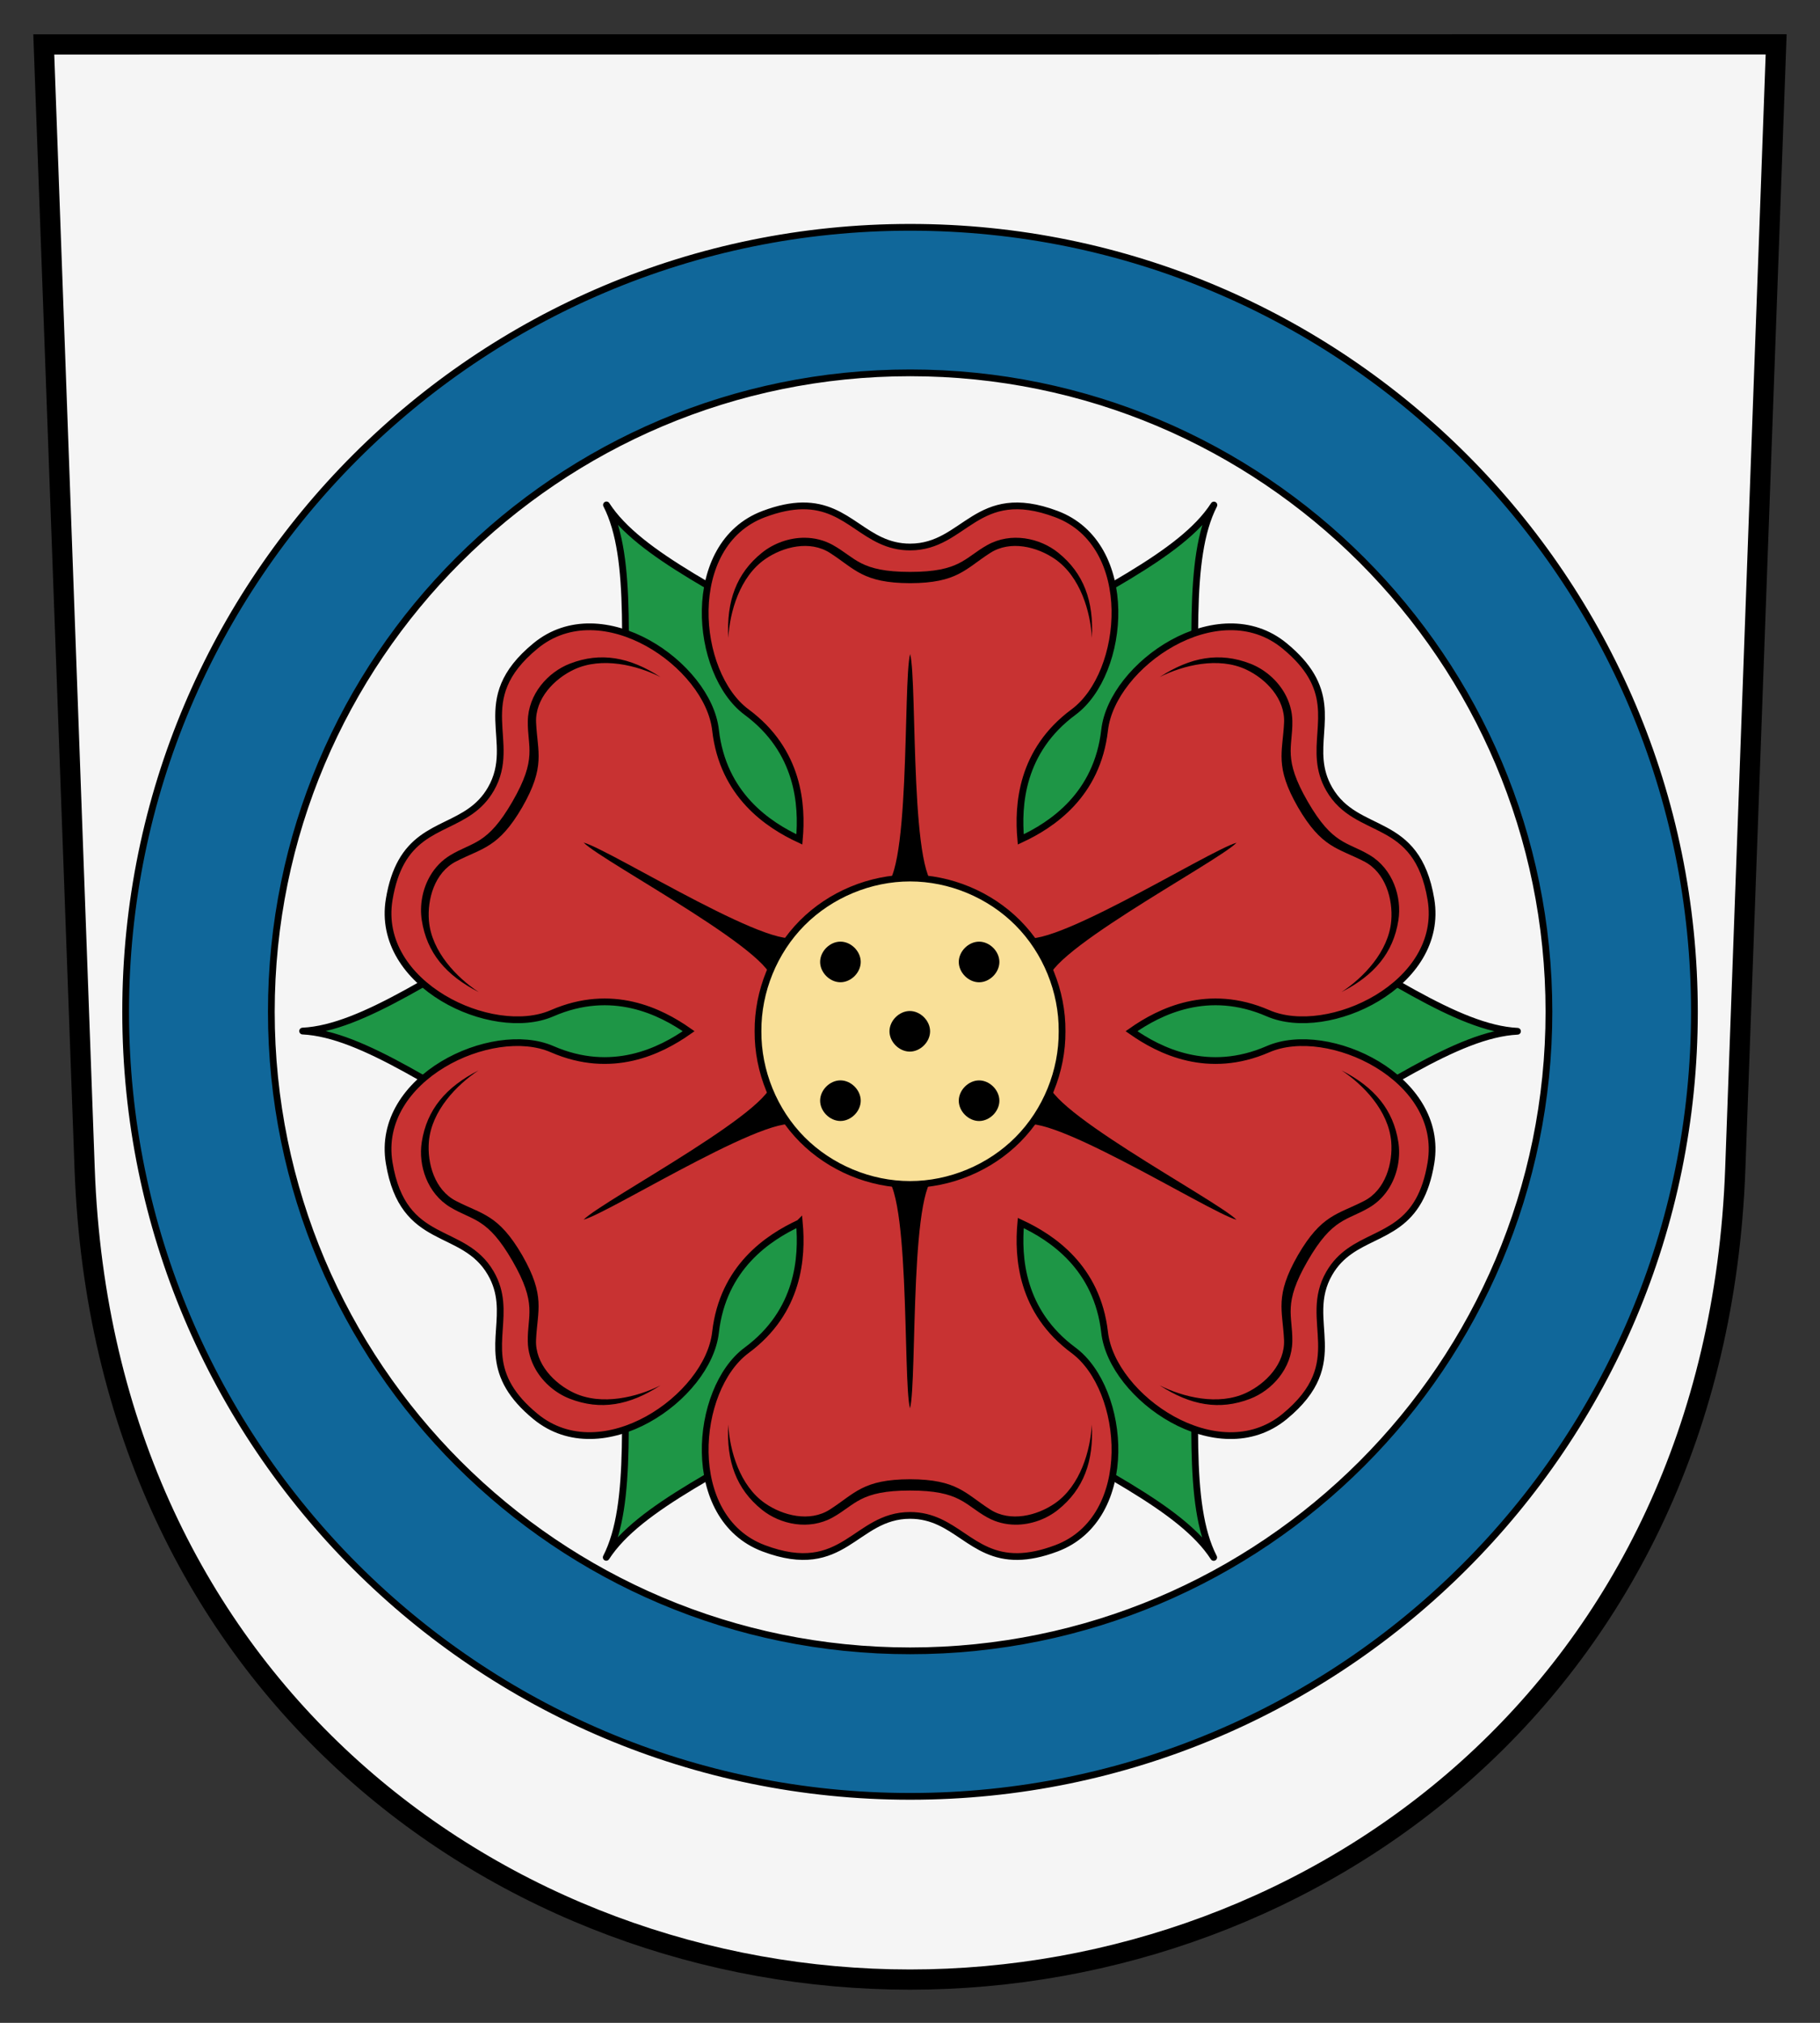
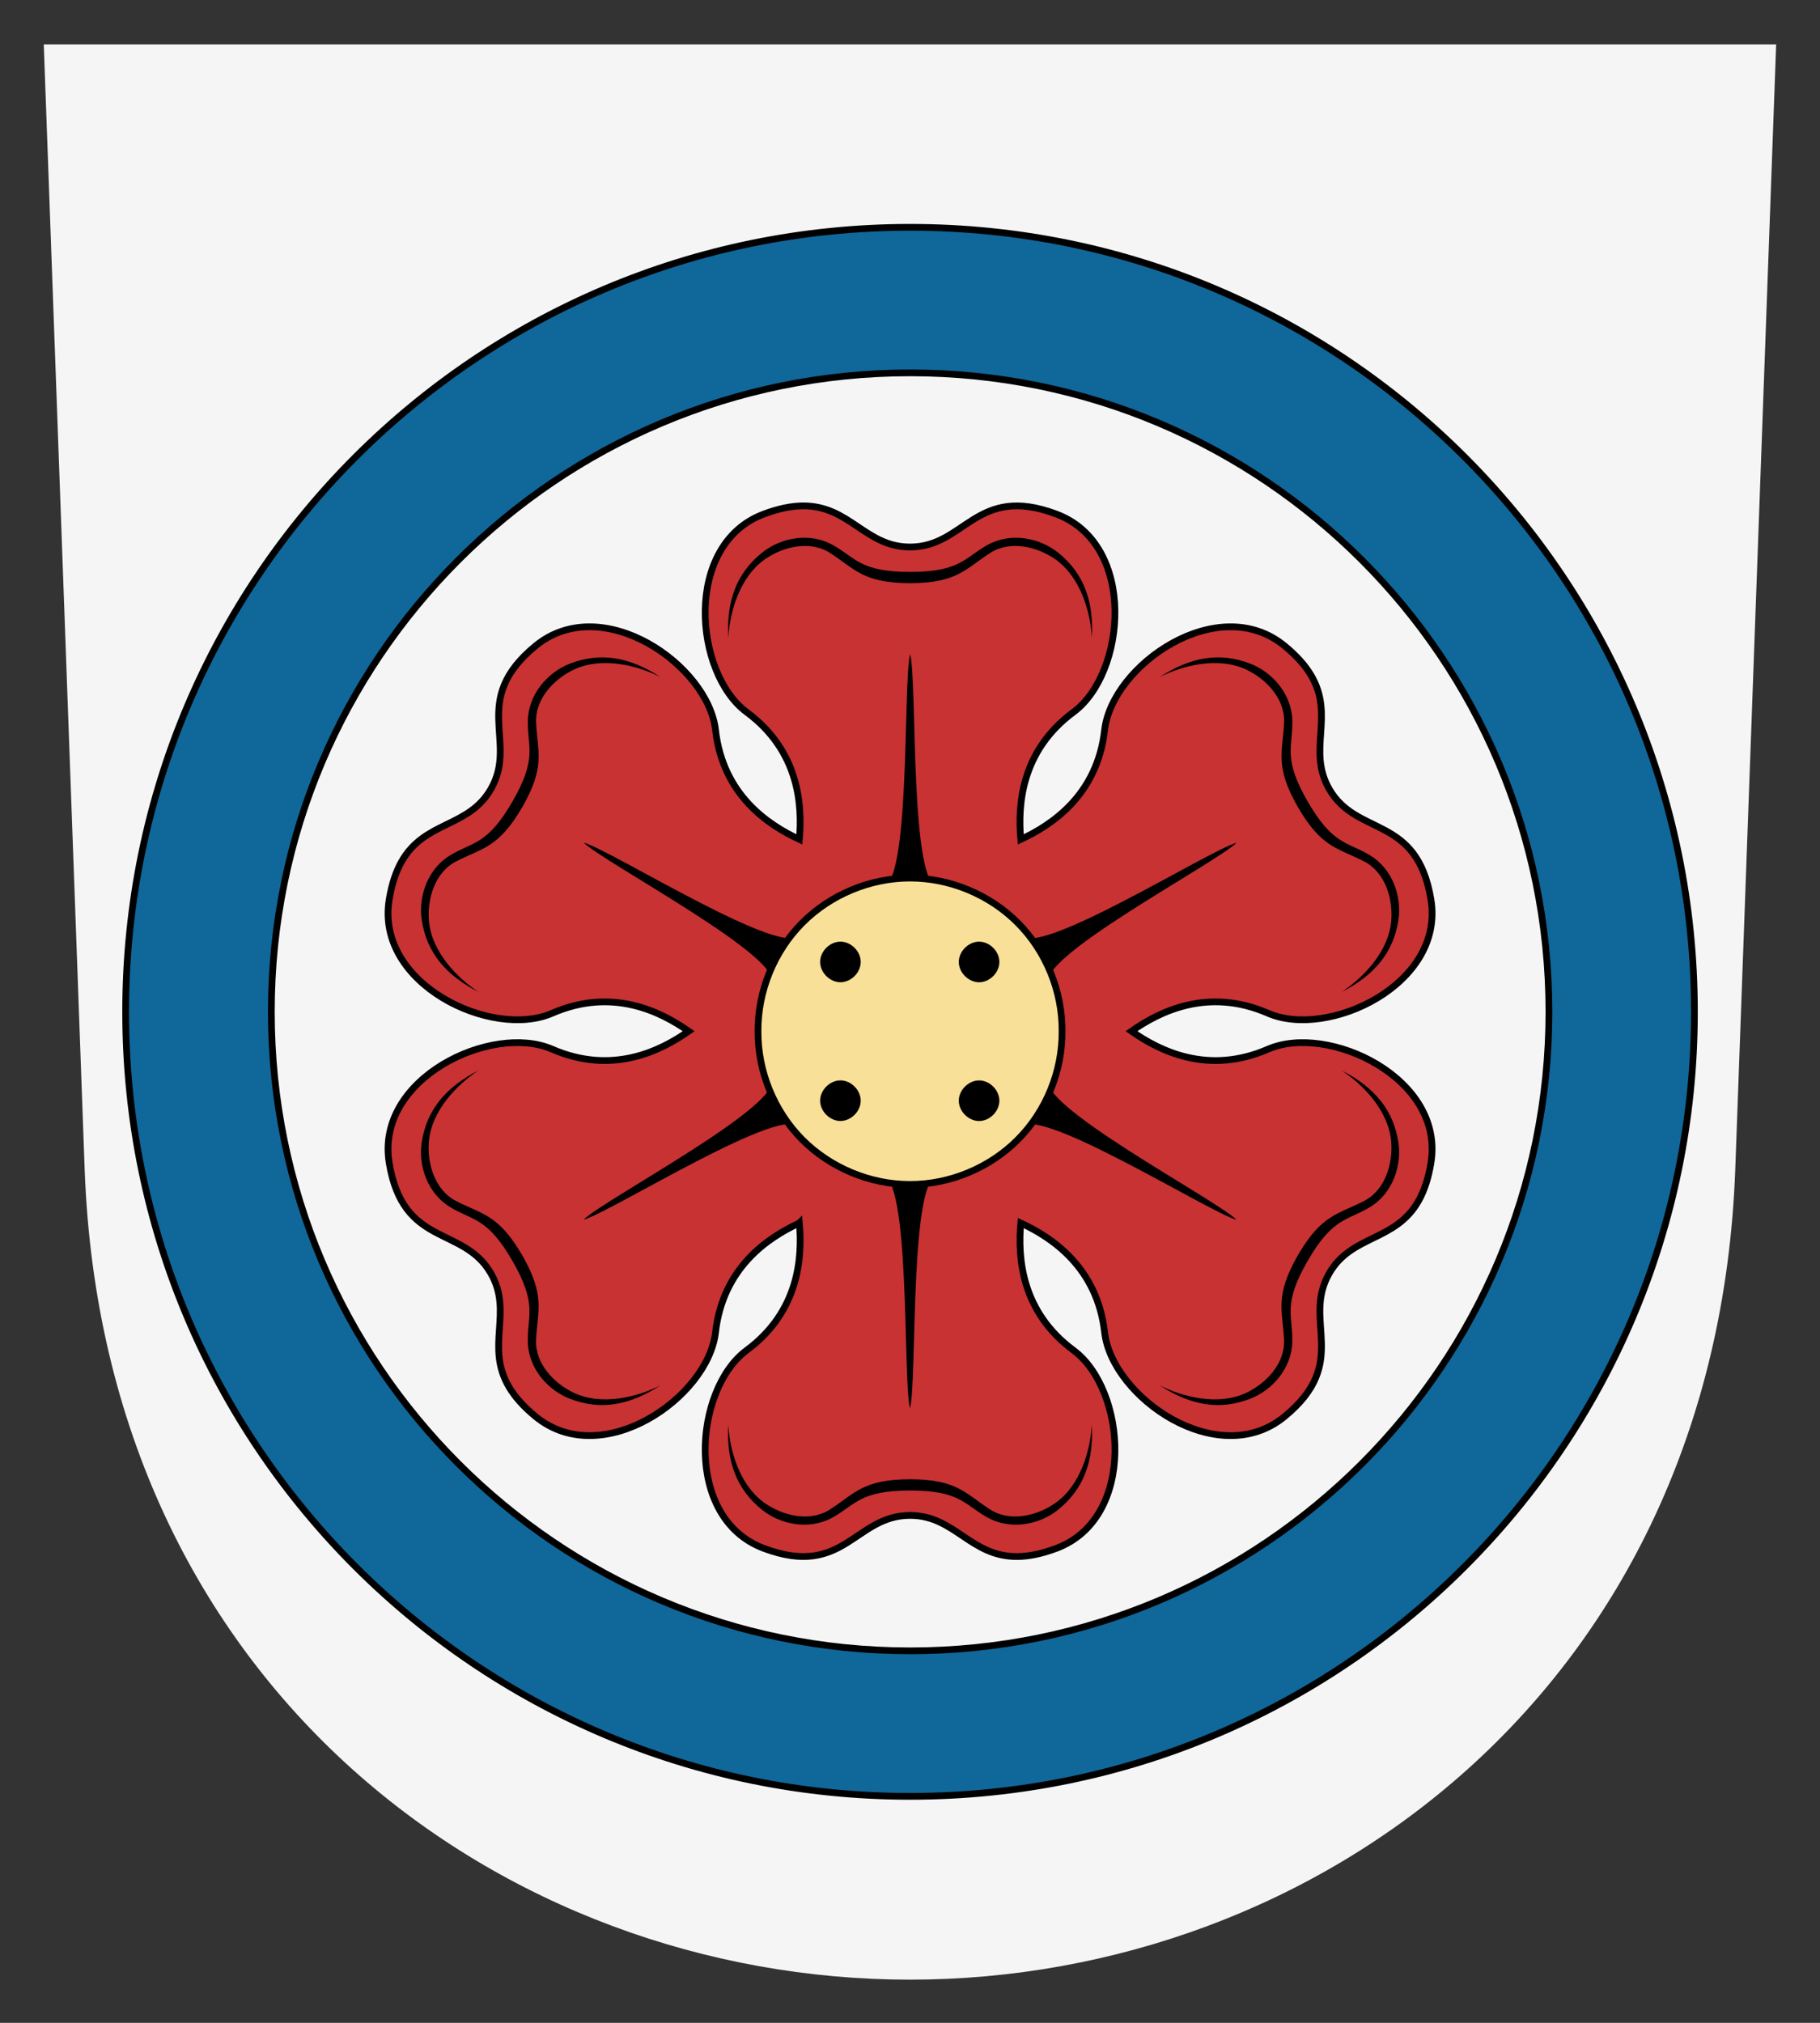
<svg xmlns="http://www.w3.org/2000/svg" height="300" width="270" version="1.1">
  <rect width="100%" height="100%" fill="#333333" stroke="none" />
  <g transform="matrix(1.25 0 0 -1.25 -.005 300.09)" fill="#f5f5f5">
    <path d="m5.199 234.8 4.852-133.43c2.242-61.684 49.851-96.176 97.949-96.176s95.707 34.492 97.949 96.176l4.852 133.43" />
-     <path stroke="#000000" stroke-width="2.4" d="m5.199 234.8 4.852-133.42c2.242-61.684 49.851-96.176 97.949-96.176s95.707 34.492 97.949 96.176l4.852 133.43z" />
  </g>
  <path stroke="#000000" d="m135.02 33.712c-64.263 0-116.38 52.088-116.38 116.35 0 64.263 52.118 116.35 116.38 116.35 64.263 0 116.35-52.088 116.35-116.35 0-64.263-52.088-116.35-116.35-116.35zm0 21.584c52.339 0 94.767 42.428 94.767 94.767s-42.428 94.767-94.767 94.767-94.767-42.428-94.767-94.767 42.428-94.767 94.767-94.767z" fill="#10679a" />
  <g transform="translate(-260.71)">
-     <path stroke-linejoin="round" d="m350.68 74.882c4.076 7.95 2.464 21.985 2.72 40.281l19.872 22.631 20.722 12.46 0.3-0.173-0.461-24.149-9.645-28.522c-15.716-9.361-28.662-15.018-33.508-22.527zm90.116 0.016c-4.847 7.505-17.808 13.127-33.526 22.496l-9.662 28.525-0.429 24.175 0.298 0.173 20.685-12.474 19.878-22.613c0.257-18.295-1.318-32.335 2.757-40.283zm-98.927 60.262c-15.973 8.925-27.344 17.31-36.265 17.754 8.922 0.445 20.272 8.858 36.245 17.785l29.535-5.895 21.152-11.715v-0.346l-21.144-11.676-29.523-5.907zm107.72 0-29.535 5.895-21.152 11.715v0.346l21.144 11.676 29.523 5.907c15.973-8.925 27.344-17.31 36.265-17.754-8.922-0.445-20.272-8.858-36.245-17.785zm-55.625 20.435-20.685 12.473-19.876 22.615c-0.257 18.295 1.318 32.335-2.757 40.283 4.847-7.505 17.807-13.127 33.524-22.496l9.662-28.525 0.431-24.175-0.3-0.173zm3.484 0.012-0.298 0.173 0.459 24.151 9.647 28.52c15.716 9.37 28.662 15.025 33.508 22.529-4.076-7.95-2.464-21.985-2.72-40.281l-19.861-22.617-20.725-12.461z" stroke="#000000" stroke-linecap="round" fill="#1e9646" />
    <path stroke="#000000" d="m379.74 75.026c-1.622 0.021-3.497 0.377-5.738 1.22-11.952 4.496-10.333 23.591-2.529 29.364 7.804 5.772 8.274 13.804 7.824 18.879-4.62-2.148-11.34-6.571-12.437-16.215-1.097-9.644-16.823-20.595-26.694-12.491-9.87 8.103-2.523 14.124-6.636 21.247-3.341 5.787-9.835 4.661-13.27 10.792-0.793 1.415-1.422 3.216-1.813 5.579-2.083 12.599 15.264 20.744 24.164 16.872 8.901-3.872 16.092-0.264 20.263 2.663-4.17 2.927-11.361 6.534-20.263 2.661-8.901-3.872-26.247 4.273-24.164 16.872 2.083 12.599 10.97 9.248 15.082 16.371 3.341 5.787-0.882 10.847 2.711 16.888 0.829 1.394 2.075 2.84 3.925 4.359 9.87 8.103 25.597-2.847 26.694-12.491 1.097-9.644 7.817-14.066 12.437-16.213l0.002-0.002c0.45 5.075-0.021 13.107-7.825 18.879-7.804 5.772-9.424 24.868 2.529 29.364 11.952 4.496 13.494-4.878 21.718-4.878 6.683 0 8.953 6.188 15.981 6.098 1.622-0.021 3.497-0.377 5.738-1.22 11.952-4.496 10.333-23.591 2.529-29.364-7.804-5.772-8.274-13.804-7.824-18.879 4.62 2.148 11.338 6.574 12.435 16.217 1.097 9.644 16.825 20.595 26.695 12.491 9.87-8.103 2.522-14.126 6.634-21.249 3.341-5.787 9.837-4.659 13.272-10.79 0.793-1.415 1.422-3.216 1.812-5.579 2.083-12.599-15.266-20.744-24.166-16.872-8.901 3.872-16.091 0.262-20.261-2.665 4.17-2.927 11.361-6.534 20.263-2.661 8.901 3.872 26.247-4.273 24.164-16.872-2.083-12.599-10.972-9.246-15.084-16.369-3.341-5.787 0.883-10.849-2.709-16.889-0.829-1.394-2.075-2.84-3.925-4.359-9.87-8.103-25.597 2.847-26.694 12.491-1.097 9.644-7.819 14.067-12.439 16.215-0.45-5.075 0.021-13.107 7.825-18.879 7.804-5.772 9.424-24.868-2.529-29.364-11.952-4.496-13.494 4.878-21.718 4.878-6.683 0-8.953-6.188-15.981-6.098z" fill="#c83232" />
    <g fill="#000000">
      <path d="m395.73 97.002c1.094 4.052-0.149 35.163 4.354 34.591l-4.351 19.246-4.356-19.242c4.504 0.569 3.262-30.542 4.352-34.595z" />
      <path d="m380.11 79.752c-2.347-0.019-4.658 0.849-6.363 2.224-3.795 3.061-5.278 7.168-4.993 12.629 0.214-3.842 1.695-9.06 5.458-11.676 2.66-1.849 6.643-2.841 9.622-0.929 3.715 2.385 4.878 4.468 11.892 4.49 7.014-0.022 8.175-2.106 11.891-4.49 2.979-1.912 6.963-0.92 9.623 0.929 3.764 2.615 5.243 7.833 5.457 11.676 0.285-5.461-1.196-9.568-4.991-12.629-2.728-2.2-7.005-3.1-10.505-1.152-3.418 1.902-4.029 3.993-11.474 3.993-7.446 0-8.056-2.091-11.474-3.993-1.313-0.73-2.735-1.06-4.143-1.071z" />
      <path d="m324.54 129.87c-1.19 2.023-1.594 4.458-1.256 6.622 0.753 4.817 3.569 8.155 8.441 10.638-3.22-2.107-6.998-5.998-7.382-10.565-0.271-3.228 0.861-7.174 4.006-8.797 3.923-2.025 6.309-1.991 9.835-8.054 3.488-6.085 2.264-8.133 2.057-12.543-0.167-3.536 2.685-6.49 5.616-7.87 4.147-1.952 9.405-0.623 12.839 1.112-4.587-2.978-8.884-3.748-13.433-1.992-3.269 1.262-6.187 4.517-6.251 8.522-0.062 3.911 1.444 5.485-2.279 11.933-3.723 6.448-5.838 5.931-9.195 7.941-1.289 0.772-2.285 1.838-2.999 3.052z" />
      <path d="m340.15 203.05c1.158 2.042 3.064 3.609 5.107 4.398 4.548 1.756 8.847 0.987 13.434-1.991-3.434 1.735-8.693 3.062-12.84 1.11-2.931-1.379-5.782-4.333-5.616-7.868 0.208-4.41 1.431-6.459-2.058-12.544-3.526-6.063-5.911-6.027-9.834-8.052-3.145-1.623-4.278-5.571-4.007-8.799 0.383-4.567 4.163-8.457 7.383-10.563-4.872 2.483-7.688 5.82-8.441 10.637-0.541 3.462 0.818 7.617 4.255 9.674 3.356 2.01 5.472 1.492 9.195 7.941 3.723 6.448 2.217 8.022 2.279 11.933 0.024 1.502 0.449 2.898 1.144 4.124z" />
      <path d="m411.33 226.12c2.347 0.018 4.658-0.849 6.363-2.224 3.795-3.061 5.278-7.168 4.993-12.629-0.214 3.842-1.695 9.06-5.458 11.676-2.66 1.849-6.643 2.841-9.622 0.929-3.715-2.385-4.878-4.468-11.892-4.49-7.014 0.022-8.175 2.106-11.891 4.49-2.979 1.912-6.963 0.92-9.623-0.929-3.764-2.615-5.243-7.833-5.457-11.676-0.285 5.461 1.196 9.568 4.991 12.629 2.728 2.2 7.005 3.1 10.505 1.152 3.418-1.902 4.029-3.993 11.474-3.993 7.446-0 8.056 2.091 11.474 3.993 1.313 0.73 2.735 1.06 4.143 1.071z" />
      <path d="m466.9 176c1.19-2.023 1.594-4.458 1.256-6.622-0.753-4.817-3.569-8.155-8.441-10.638 3.22 2.107 6.998 5.998 7.382 10.565 0.271 3.228-0.861 7.174-4.006 8.797-3.923 2.025-6.309 1.991-9.835 8.054-3.488 6.085-2.264 8.133-2.057 12.543 0.167 3.536-2.685 6.49-5.616 7.87-4.147 1.952-9.405 0.623-12.839-1.112 4.587 2.978 8.884 3.748 13.433 1.992 3.269-1.262 6.187-4.517 6.251-8.522 0.062-3.912-1.444-5.485 2.279-11.933 3.723-6.448 5.838-5.931 9.195-7.941 1.289-0.772 2.285-1.838 2.999-3.052z" />
      <path d="m451.29 102.82c-1.158-2.042-3.064-3.609-5.107-4.398-4.548-1.756-8.847-0.987-13.434 1.991 3.434-1.735 8.693-3.062 12.84-1.11 2.931 1.379 5.782 4.333 5.616 7.868-0.208 4.41-1.431 6.459 2.058 12.544 3.526 6.063 5.911 6.027 9.834 8.052 3.145 1.623 4.278 5.571 4.007 8.799-0.383 4.567-4.163 8.457-7.383 10.563 4.872-2.483 7.688-5.82 8.441-10.637 0.541-3.462-0.818-7.617-4.255-9.674-3.356-2.01-5.472-1.492-9.195-7.941-3.723-6.448-2.217-8.022-2.279-11.933-0.024-1.502-0.449-2.898-1.144-4.124z" />
      <path d="m347.29 124.96c4.056 1.078 30.378 17.711 32.134 13.524l14.492 13.391-18.842-5.849c2.744-3.616-24.819-18.096-27.783-21.066z" />
      <path d="m444.16 124.98c-2.962 2.974-30.528 17.452-27.78 21.067l-18.843 5.855 14.487-13.393c1.76 4.185 28.081-12.446 32.136-13.528z" />
      <path d="m444.15 180.9c-4.056-1.078-30.378-17.711-32.134-13.524l-14.492-13.391 18.842 5.849c-2.744 3.616 24.819 18.096 27.783 21.066z" />
      <path d="m395.71 208.87c-1.094-4.052 0.149-35.163-4.354-34.591l4.351-19.246 4.356 19.242c-4.504-0.569-3.262 30.542-4.352 34.595z" />
      <path d="m347.28 180.89c2.962-2.974 30.528-17.452 27.78-21.067l18.843-5.855-14.487 13.393c-1.76-4.185-28.081 12.446-32.136 13.528z" />
    </g>
    <path stroke="#000000" d="m418.27 152.94c0.044-5.93-2.364-11.843-6.547-16.052-4.179-4.21-10.073-6.666-16.007-6.666-5.93 0-11.825 2.457-16.007 6.666-4.178 4.209-6.587 10.121-6.548 16.052-0.04 5.934 2.37 11.846 6.548 16.056 4.183 4.209 10.077 6.666 16.007 6.666 5.934 0 11.828-2.458 16.007-6.666 4.183-4.21 6.591-10.121 6.547-16.056z" fill="#f9e098" />
    <g fill="#000000">
-       <path d="m398.69 152.95c0-1.575-1.435-3.009-3.009-3.009-1.58 0-3.014 1.435-3.014 3.009 0 1.576 1.433 3.009 3.014 3.009 1.575 0 3.009-1.433 3.009-3.009z" />
      <path d="m388.4 163.24c0-1.58-1.433-3.014-3.009-3.014-1.579 0-3.014 1.433-3.014 3.014 0 1.575 1.435 3.009 3.014 3.009 1.576 0 3.009-1.435 3.009-3.009z" />
      <path d="m408.97 163.24c-0.005-1.576-1.438-3.009-3.009-3.009-1.575 0-3.009 1.433-3.014 3.009 0 1.575 1.435 3.014 3.014 3.014 1.576 0 3.009-1.439 3.009-3.014z" />
      <path d="m408.97 142.66c-0.005-1.576-1.438-3.005-3.009-3.005-1.575 0-3.009 1.429-3.014 3.005 0 1.579 1.435 3.018 3.014 3.018 1.576 0 3.009-1.439 3.009-3.018z" />
      <path d="m388.4 142.66c0-1.576-1.433-3.009-3.009-3.009-1.579 0-3.014 1.433-3.014 3.009 0 1.579 1.435 3.014 3.014 3.014 1.576 0 3.009-1.435 3.009-3.014z" />
    </g>
  </g>
</svg>